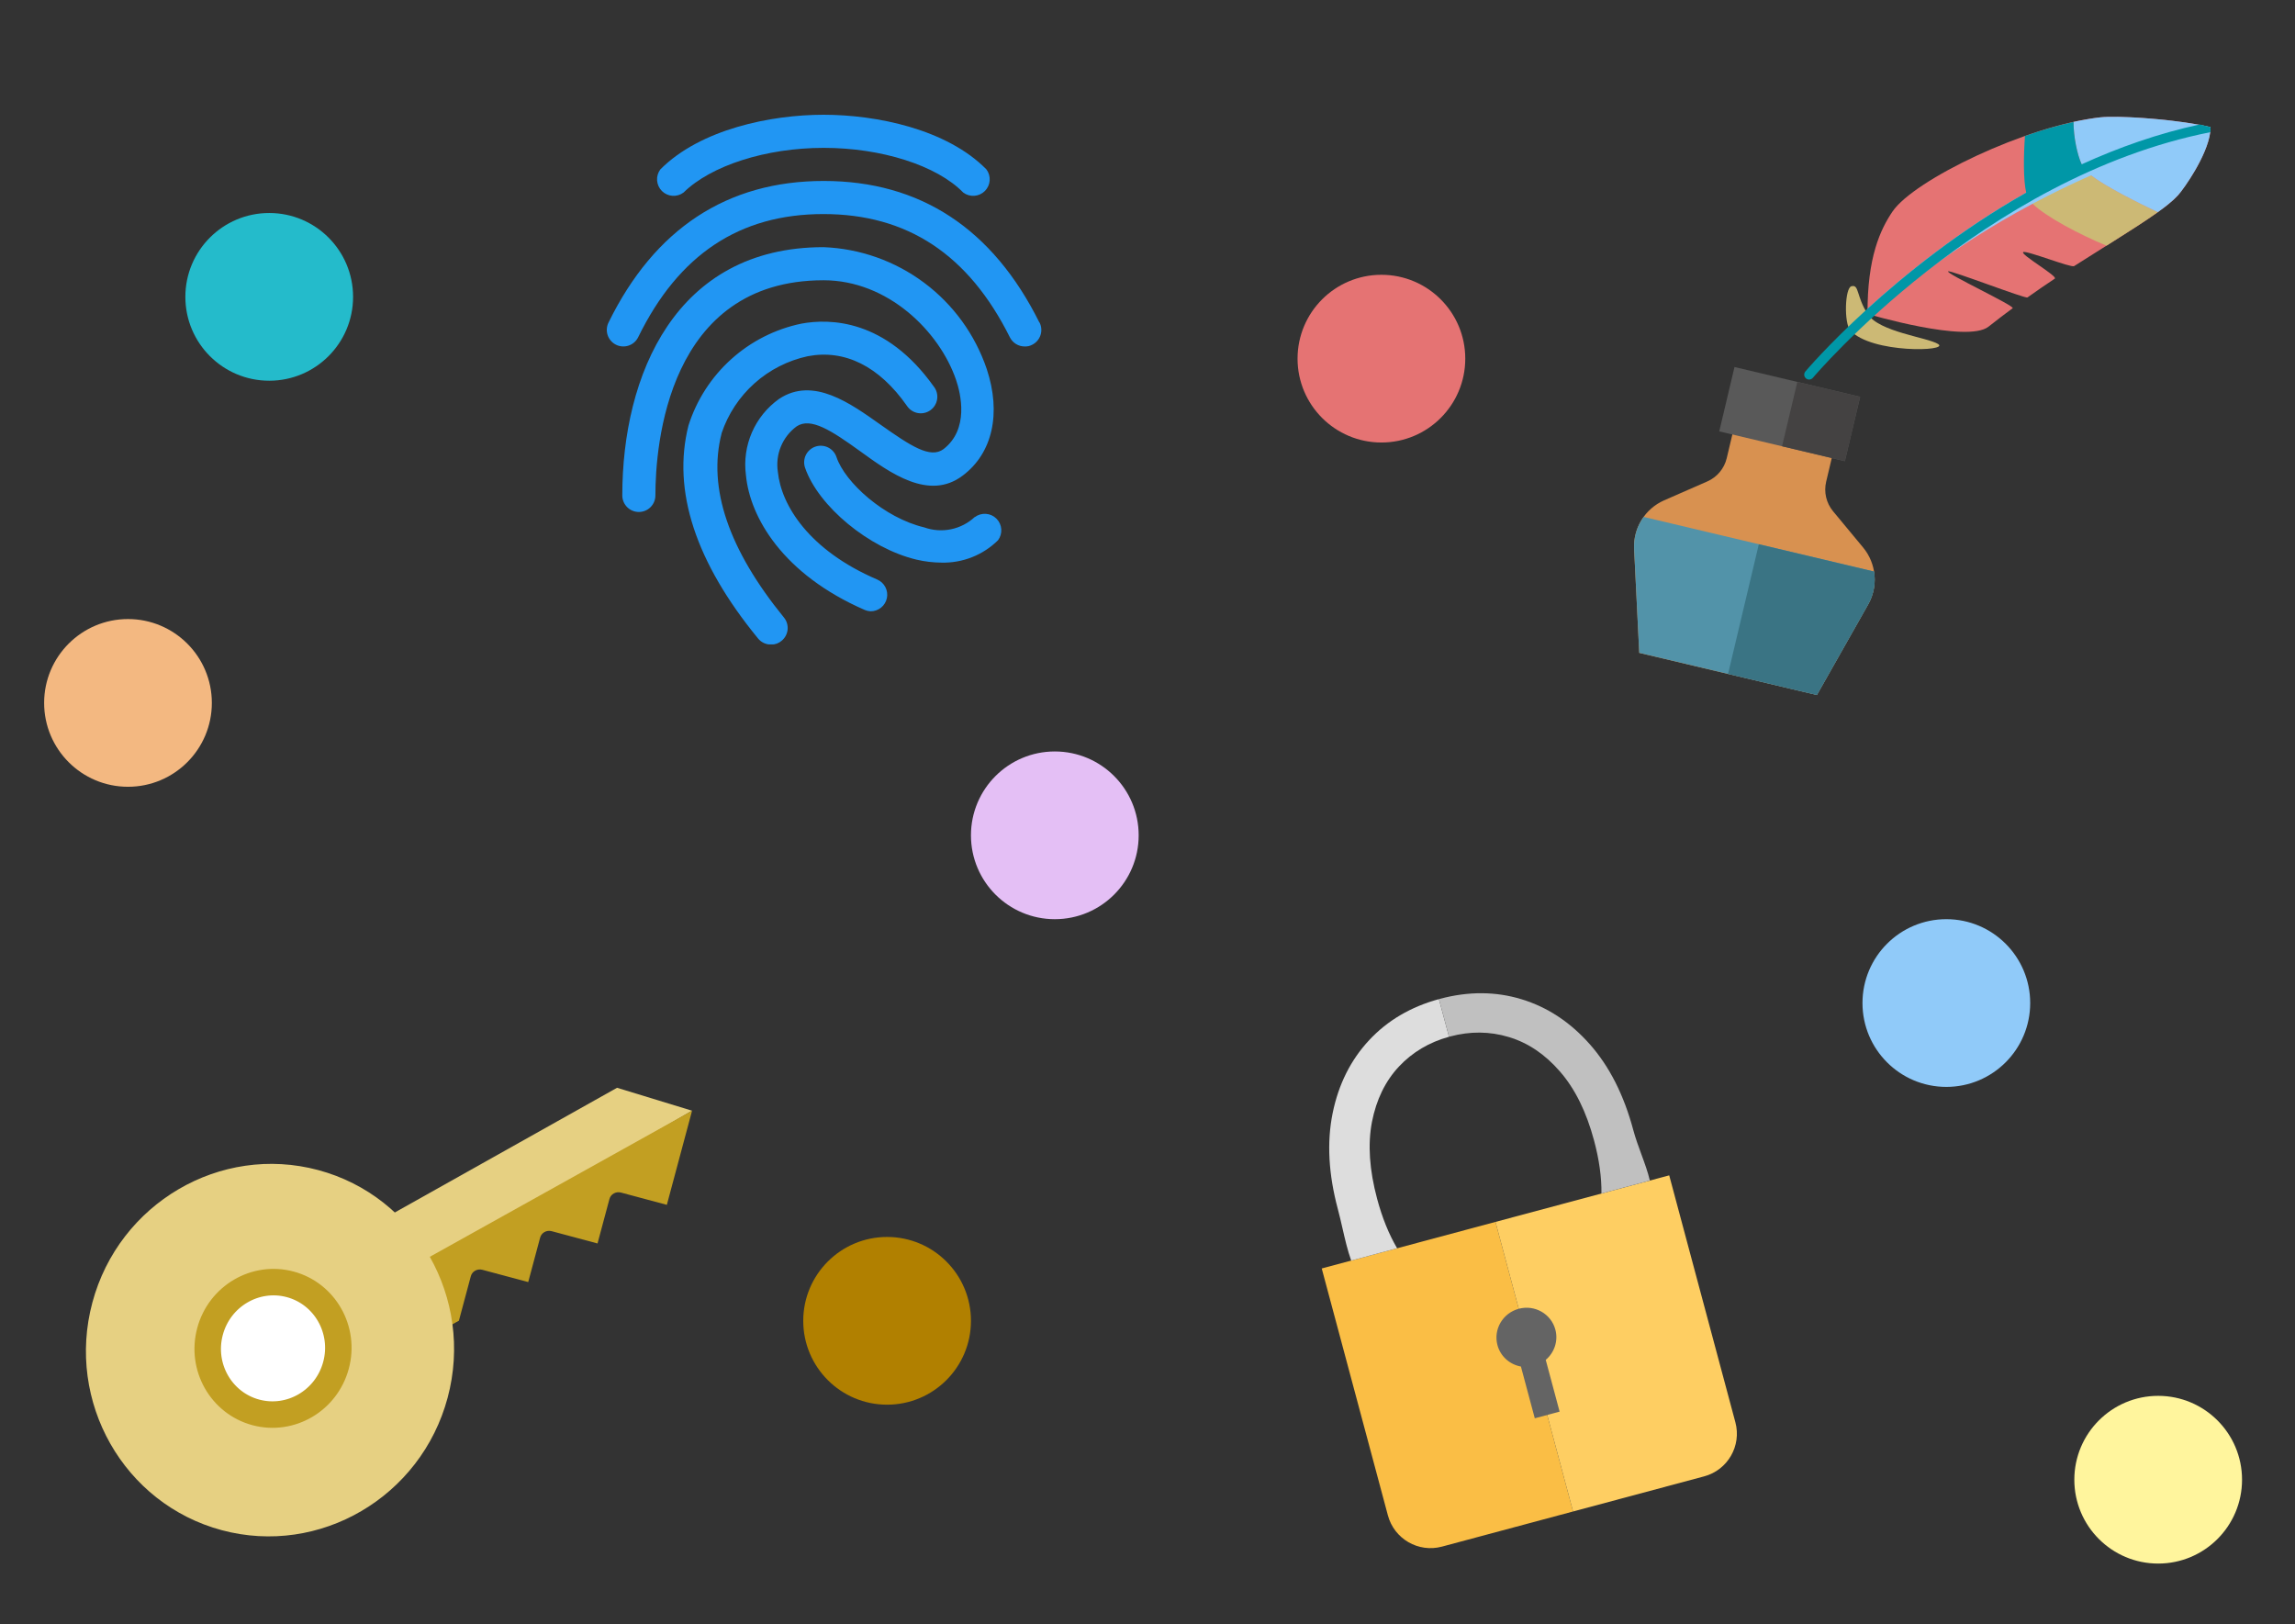
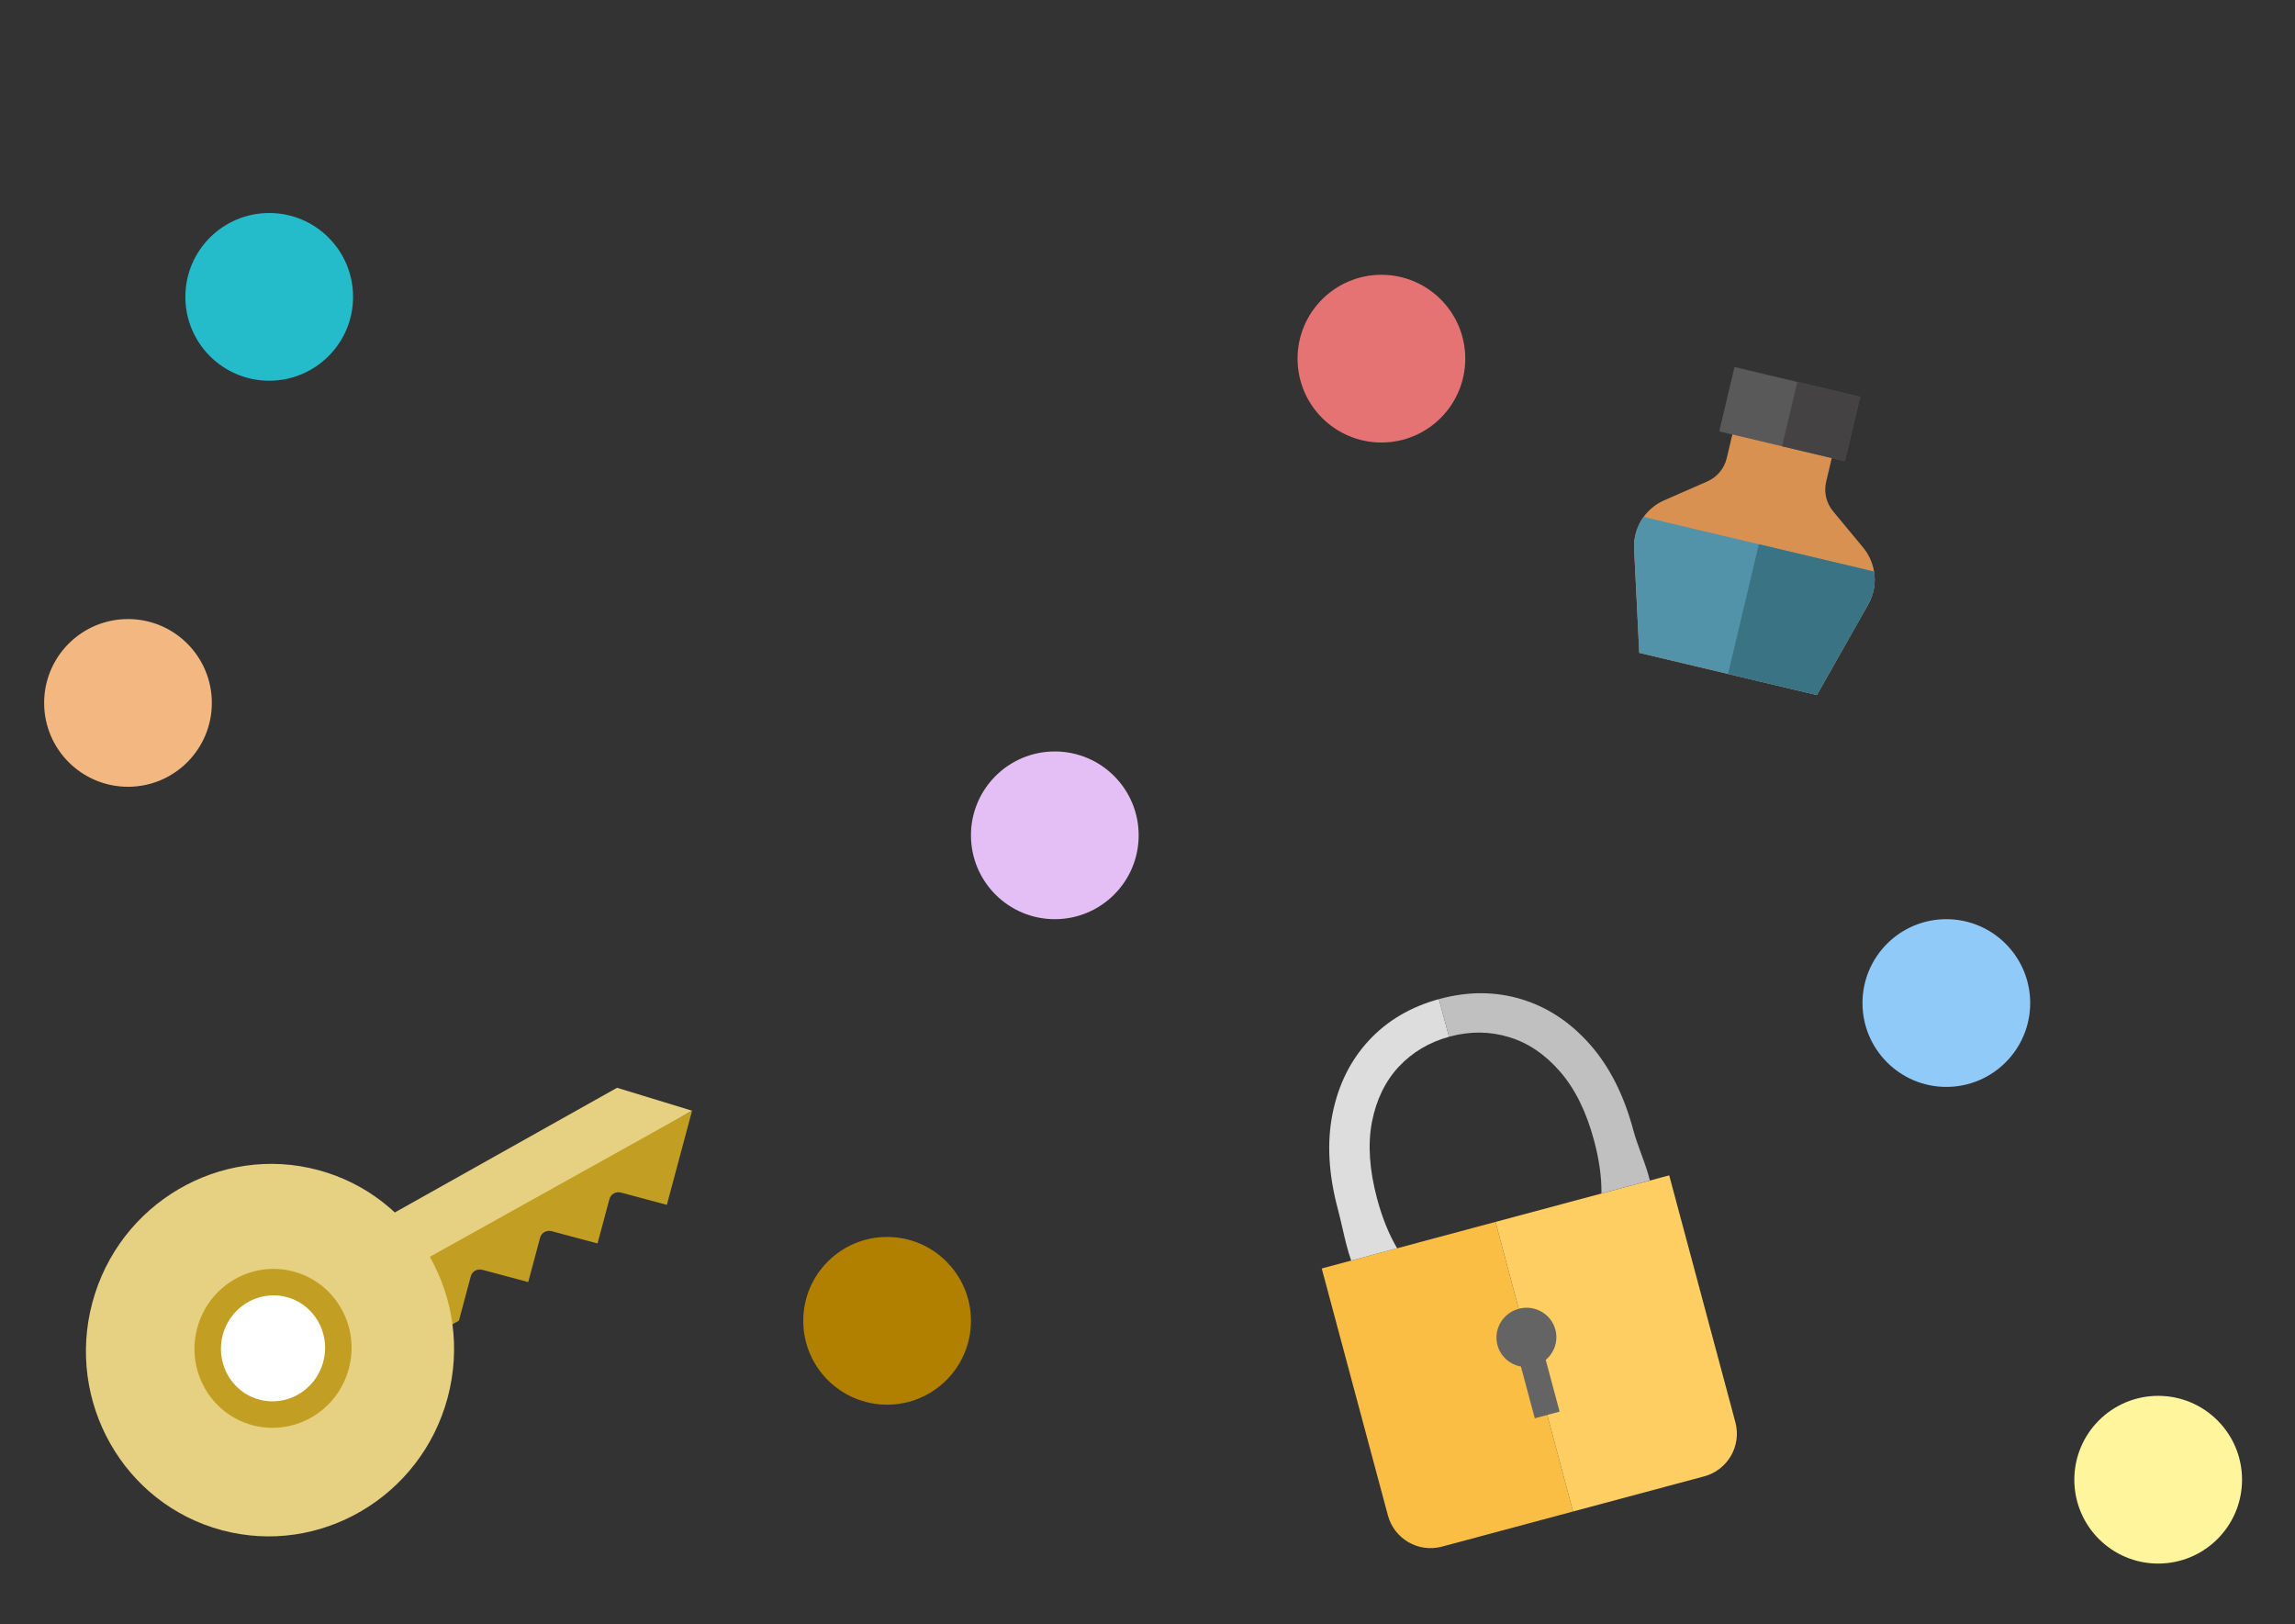
<svg xmlns="http://www.w3.org/2000/svg" width="260" height="184" viewBox="0 0 260 184" fill="none">
  <rect x="0" y="0" width="260" height="184" fill="#333333" stroke="none" />
  <circle cx="30.5" cy="33.63" r="9.5" transform="rotate(-180 30.5 33.63)" fill="#24BBCB" />
  <circle cx="119.5" cy="94.63" r="9.5" transform="rotate(-180 119.5 94.63)" fill="#E4BFF5" />
  <circle cx="244.5" cy="167.63" r="9.5" transform="rotate(-180 244.5 167.63)" fill="#FFF59D" />
  <circle cx="14.5" cy="79.63" r="9.5" transform="rotate(-180 14.5 79.63)" fill="#F3B881" />
  <circle cx="100.5" cy="149.63" r="9.5" transform="rotate(-180 100.5 149.63)" fill="#B18000" />
  <circle cx="220.5" cy="113.63" r="9.5" transform="rotate(-180 220.5 113.63)" fill="#90CAF9" />
  <circle cx="156.5" cy="40.63" r="9.5" transform="rotate(-180 156.5 40.63)" fill="#E57373" />
  <path d="M149.739 143.699L169.422 138.425L178.212 171.23L163.359 175.21C160.691 175.924 157.95 174.341 157.235 171.674L149.739 143.699Z" fill="#FABE45" />
-   <path d="M169.422 138.425L189.105 133.151L196.601 161.126C197.316 163.793 195.733 166.535 193.066 167.25L178.212 171.23L169.422 138.425Z" fill="#FECE62" />
+   <path d="M169.422 138.425L189.105 133.151L196.601 161.126C197.316 163.793 195.733 166.535 193.066 167.25L178.212 171.23Z" fill="#FECE62" />
  <path fill-rule="evenodd" clip-rule="evenodd" d="M175.117 154.055C176.086 153.238 176.553 151.917 176.207 150.626C175.728 148.837 173.871 147.781 172.059 148.266C170.247 148.752 169.167 150.595 169.646 152.384C169.992 153.675 171.058 154.585 172.305 154.808L173.876 160.671L176.688 159.918L175.117 154.055Z" fill="#646464" />
  <path fill-rule="evenodd" clip-rule="evenodd" d="M163.015 113.185C159.828 114.057 157.197 115.603 155.123 117.823C153.026 120.067 151.643 122.829 150.974 126.109C150.306 129.389 150.504 133.016 151.568 136.988C151.758 137.698 151.925 138.424 152.09 139.146C152.382 140.419 152.671 141.678 153.079 142.804L158.279 141.41C157.345 139.826 156.589 137.955 156.011 135.797C155.137 132.536 154.942 129.638 155.427 127.104C155.924 124.566 156.944 122.473 158.486 120.824C160.018 119.197 161.908 118.073 164.158 117.452L163.015 113.185Z" fill="#DDDDDD" />
  <path fill-rule="evenodd" clip-rule="evenodd" d="M164.158 117.452C164.192 117.443 164.227 117.433 164.261 117.424C166.557 116.809 168.784 116.83 170.944 117.486C173.117 118.139 175.046 119.442 176.733 121.395C178.433 123.344 179.72 125.949 180.593 129.211C181.172 131.368 181.45 133.367 181.428 135.208L186.911 133.738C186.688 132.772 186.322 131.774 185.949 130.758L185.949 130.758L185.949 130.758C185.619 129.857 185.283 128.941 185.036 128.02C183.972 124.048 182.33 120.808 180.111 118.302C177.892 115.795 175.313 114.095 172.375 113.2C169.437 112.305 166.351 112.291 163.118 113.157C163.084 113.167 163.049 113.176 163.015 113.185L164.158 117.452Z" fill="#C0C0C0" />
  <g clip-path="url(#clip0_1_2)">
-     <path d="M77.438 21.812C80.55 18.756 86.775 16.75 93.319 16.75C99.862 16.75 106.125 18.738 109.125 21.812C109.486 22.083 109.933 22.215 110.383 22.183C110.833 22.151 111.257 21.957 111.576 21.638C111.895 21.319 112.088 20.896 112.12 20.445C112.152 19.995 112.021 19.549 111.75 19.188C107.25 14.613 99.263 13 93.3 13C87.338 13 79.35 14.631 74.812 19.188C74.542 19.549 74.41 19.995 74.442 20.445C74.474 20.896 74.668 21.319 74.987 21.638C75.306 21.957 75.729 22.151 76.18 22.183C76.63 22.215 77.076 22.083 77.438 21.812ZM117.75 36.531C112.462 25.9 104.25 20.5 93.319 20.5C82.388 20.5 74.156 25.9 68.944 36.531C68.721 36.974 68.683 37.487 68.838 37.958C68.993 38.428 69.327 38.819 69.769 39.044C69.99 39.156 70.231 39.224 70.479 39.242C70.727 39.26 70.975 39.229 71.211 39.151C71.446 39.072 71.664 38.948 71.851 38.785C72.038 38.621 72.19 38.423 72.3 38.2C76.875 28.844 83.775 24.25 93.281 24.25C102.787 24.25 109.725 28.825 114.412 38.219C114.57 38.531 114.811 38.793 115.109 38.975C115.407 39.157 115.751 39.252 116.1 39.25C116.387 39.261 116.671 39.197 116.925 39.062C117.148 38.953 117.346 38.8 117.51 38.613C117.673 38.426 117.797 38.209 117.876 37.973C117.954 37.738 117.985 37.489 117.967 37.242C117.948 36.994 117.881 36.752 117.769 36.531H117.75ZM99.375 65.65C91.631 62.331 88.5 57.212 88.125 53.462C87.974 52.492 88.091 51.498 88.465 50.589C88.838 49.68 89.453 48.89 90.244 48.306C91.838 47.237 94.181 48.756 97.5 51.156C100.819 53.556 105.244 56.781 109.069 53.875C112.444 51.344 113.456 46.825 111.787 41.8C110.465 37.898 107.99 34.49 104.689 32.026C101.388 29.562 97.416 28.158 93.3 28C76.5 28 70.5 42.531 70.5 56.125C70.5 56.622 70.698 57.099 71.049 57.451C71.401 57.803 71.878 58 72.375 58C72.872 58 73.349 57.803 73.701 57.451C74.052 57.099 74.25 56.622 74.25 56.125C74.25 50.5 75.619 31.75 93.3 31.75C100.612 31.75 106.425 37.562 108.3 43C108.862 44.631 109.8 48.625 106.894 50.875C105.394 52 103.144 50.5 99.769 48.119C96.394 45.737 92.138 42.606 88.256 45.194C86.907 46.156 85.846 47.467 85.185 48.986C84.525 50.506 84.29 52.176 84.506 53.819C84.956 58.619 88.706 65.069 97.969 69.1C98.177 69.189 98.399 69.24 98.625 69.25C99.058 69.254 99.48 69.107 99.817 68.835C100.155 68.562 100.387 68.182 100.476 67.757C100.564 67.333 100.503 66.891 100.302 66.507C100.101 66.123 99.774 65.82 99.375 65.65ZM81.75 49.075C82.481 46.902 83.764 44.956 85.473 43.427C87.182 41.899 89.259 40.841 91.5 40.356C95.7 39.55 99.6 41.481 102.75 45.981C102.889 46.192 103.07 46.372 103.281 46.511C103.492 46.651 103.729 46.746 103.977 46.791C104.226 46.837 104.481 46.831 104.728 46.775C104.974 46.72 105.207 46.615 105.411 46.467C105.616 46.319 105.789 46.131 105.92 45.914C106.05 45.698 106.135 45.457 106.17 45.207C106.206 44.957 106.19 44.702 106.124 44.458C106.058 44.214 105.944 43.986 105.787 43.788C100.35 36.156 94.031 36.062 90.787 36.663C87.825 37.278 85.079 38.67 82.832 40.697C80.585 42.723 78.918 45.31 78 48.194C76.125 55.581 78.806 63.7 85.875 72.325C86.055 72.547 86.284 72.726 86.544 72.846C86.805 72.966 87.089 73.025 87.375 73.019C87.808 73.025 88.229 72.872 88.556 72.588C88.937 72.273 89.178 71.82 89.227 71.329C89.276 70.838 89.13 70.346 88.819 69.963C82.556 62.275 80.156 55.281 81.75 49.094V49.075ZM110.437 58.562C109.682 59.267 108.747 59.751 107.735 59.959C106.723 60.167 105.673 60.093 104.7 59.744C100.2 58.675 95.737 54.681 94.763 51.775C94.684 51.541 94.56 51.325 94.397 51.139C94.235 50.953 94.038 50.801 93.817 50.691C93.595 50.581 93.355 50.516 93.109 50.5C92.862 50.483 92.615 50.515 92.381 50.594C92.147 50.672 91.931 50.797 91.745 50.959C91.559 51.121 91.407 51.319 91.297 51.54C91.188 51.761 91.123 52.001 91.106 52.248C91.089 52.494 91.121 52.741 91.2 52.975C92.7 57.344 98.456 62.125 103.837 63.4C104.772 63.619 105.728 63.732 106.687 63.737C107.865 63.763 109.036 63.552 110.131 63.118C111.226 62.683 112.223 62.033 113.062 61.206C113.333 60.845 113.465 60.398 113.433 59.948C113.401 59.498 113.207 59.075 112.888 58.755C112.569 58.436 112.146 58.243 111.695 58.211C111.245 58.179 110.799 58.31 110.437 58.581V58.562Z" fill="#2196F3" />
-   </g>
+     </g>
  <path d="M43.498 138.045C45.12 139.489 46.993 141.546 48.143 143.371L78.404 125.828L69.905 123.23L43.498 138.045Z" fill="#E6D082" />
  <path d="M49.83 150.819L51.989 149.616L53.339 144.579C53.488 144.022 54.073 143.696 54.648 143.85L59.842 145.241L61.191 140.204C61.341 139.647 61.926 139.321 62.5 139.475L67.694 140.867L69.044 135.83C69.193 135.273 69.778 134.947 70.353 135.101L75.547 136.493L78.404 125.828L47.306 143.151C48.589 145.532 49.45 148.127 49.83 150.819Z" fill="#C29F22" />
  <path d="M10.465 147.558C7.452 158.805 14.026 170.374 25.123 173.348C36.218 176.321 47.699 169.589 50.712 158.342C53.726 147.095 47.149 135.526 36.054 132.553C24.957 129.58 13.479 136.311 10.465 147.558Z" fill="#E6D082" />
  <path d="M32.874 145.496C36.797 146.548 39.146 150.638 38.067 154.663C36.989 158.687 32.91 161.055 28.986 160.004C25.063 158.953 22.715 154.863 23.793 150.838C24.871 146.813 28.951 144.445 32.874 145.496Z" fill="white" stroke="#C29F22" stroke-width="3" />
  <g clip-path="url(#clip1_1_2)">
    <path d="M207.885 50.354L206.885 54.572C206.606 55.748 206.895 56.986 207.666 57.916L211.072 62.024C212.583 63.846 212.81 66.412 211.644 68.471L205.833 78.734L185.711 73.962L185.128 62.182C185.011 59.819 186.366 57.629 188.534 56.679L193.422 54.538C194.528 54.053 195.343 53.077 195.622 51.902L196.622 47.683L207.885 50.354Z" fill="#D89150" />
    <path d="M186.204 58.558C185.46 59.586 185.062 60.857 185.128 62.182L185.711 73.962L205.833 78.734L211.644 68.471C212.298 67.316 212.514 66.002 212.311 64.749L186.204 58.558Z" fill="#5293A9" />
    <path d="M199.257 61.653C199.013 62.683 195.772 76.348 195.772 76.348L205.833 78.734L211.644 68.471C212.298 67.316 212.514 66.002 212.31 64.749L199.257 61.653Z" fill="#3A7484" />
    <path d="M210.734 44.953L196.502 41.578L194.773 48.869L209.004 52.244L210.734 44.953Z" fill="#595959" />
    <path d="M210.734 44.953L203.618 43.265L201.889 50.556L209.005 52.244L210.734 44.953Z" fill="#444242" />
  </g>
  <g clip-path="url(#clip2_1_2)">
    <path d="M209.624 37.432C208.89 36.62 209.002 32.633 209.741 32.43C210.642 32.185 210.269 33.509 211.574 35.562C212.878 37.616 218.335 38.208 219.567 38.972C220.924 39.813 212.015 40.073 209.624 37.432Z" fill="#CCB975" />
    <path d="M211.573 35.563C211.532 29.155 213.03 25.992 214.399 23.967C216.805 20.402 229.577 14.215 237.903 13.298C240.105 13.055 246.777 13.533 250.431 14.4C250.47 17.072 247.44 21.361 246.752 22.113C245.197 23.811 241.804 25.818 234.974 30.147C234.635 30.361 229.557 28.337 229.211 28.562C228.829 28.809 233.178 31.306 232.786 31.567C231.786 32.232 230.753 32.939 229.691 33.696C229.455 33.864 220.943 30.567 220.704 30.74C220.384 30.972 228.336 34.676 228.011 34.917C227.117 35.578 226.205 36.274 225.278 37.006C222.855 38.918 211.573 35.563 211.573 35.563Z" fill="#E57373" />
    <path d="M230.273 23.079C231.743 24.531 235.539 26.547 238.643 27.83C241.192 26.223 243.076 25.024 244.455 24.037C242.139 22.928 238.581 21.159 236.896 19.861L236.117 19.216L229.781 22.475L230.273 23.079Z" fill="#CCB975" />
    <path d="M250.395 14.978C250.42 14.787 250.432 14.593 250.431 14.4C250.023 14.303 249.572 14.212 249.098 14.125C245.335 13.436 239.859 13.082 237.903 13.298C237.499 13.343 237.075 13.41 236.651 13.479C236.083 13.57 235.502 13.681 234.906 13.812C234.911 15.504 235.317 17.499 235.831 18.613C233.69 19.59 231.594 20.661 229.547 21.822C222.088 26.046 215.926 31.007 211.579 34.966C211.578 35.165 211.573 35.358 211.575 35.563C211.575 35.563 211.808 35.633 212.205 35.743C214.394 33.649 220.483 28.297 230.274 23.081C232.442 21.928 234.651 20.854 236.896 19.861C238.581 21.159 242.139 22.928 244.455 24.037C244.898 23.72 245.293 23.422 245.637 23.143C246.084 22.779 246.453 22.44 246.752 22.113C247.392 21.412 250.059 17.651 250.395 14.978Z" fill="#90CAF9" />
    <path d="M250.431 14.4C250.032 14.305 249.62 14.204 249.203 14.1C244.49 15.122 240.01 16.709 235.832 18.614C235.32 17.499 234.912 15.504 234.907 13.812C233.044 14.232 231.207 14.765 229.408 15.407C229.252 17.552 229.207 20.358 229.548 21.822C214.475 30.357 204.666 41.921 204.53 42.084C204.435 42.197 204.389 42.343 204.402 42.49C204.415 42.637 204.486 42.772 204.599 42.867C204.712 42.962 204.858 43.008 205.005 42.995C205.152 42.981 205.288 42.911 205.383 42.798C205.572 42.571 224.635 20.091 250.418 14.972C250.429 14.782 250.433 14.591 250.431 14.4Z" fill="#0097A7" />
  </g>
  <defs>
    <clipPath id="clip0_1_2">
      <rect width="60" height="60" fill="white" transform="translate(63 13)" />
    </clipPath>
    <clipPath id="clip1_1_2">
      <rect width="34" height="34" fill="white" transform="translate(187.077 39.342) rotate(13.342)" />
    </clipPath>
    <clipPath id="clip2_1_2">
-       <rect width="40" height="40" fill="white" transform="translate(212.848 4.345) rotate(13.342)" />
-     </clipPath>
+       </clipPath>
  </defs>
</svg>